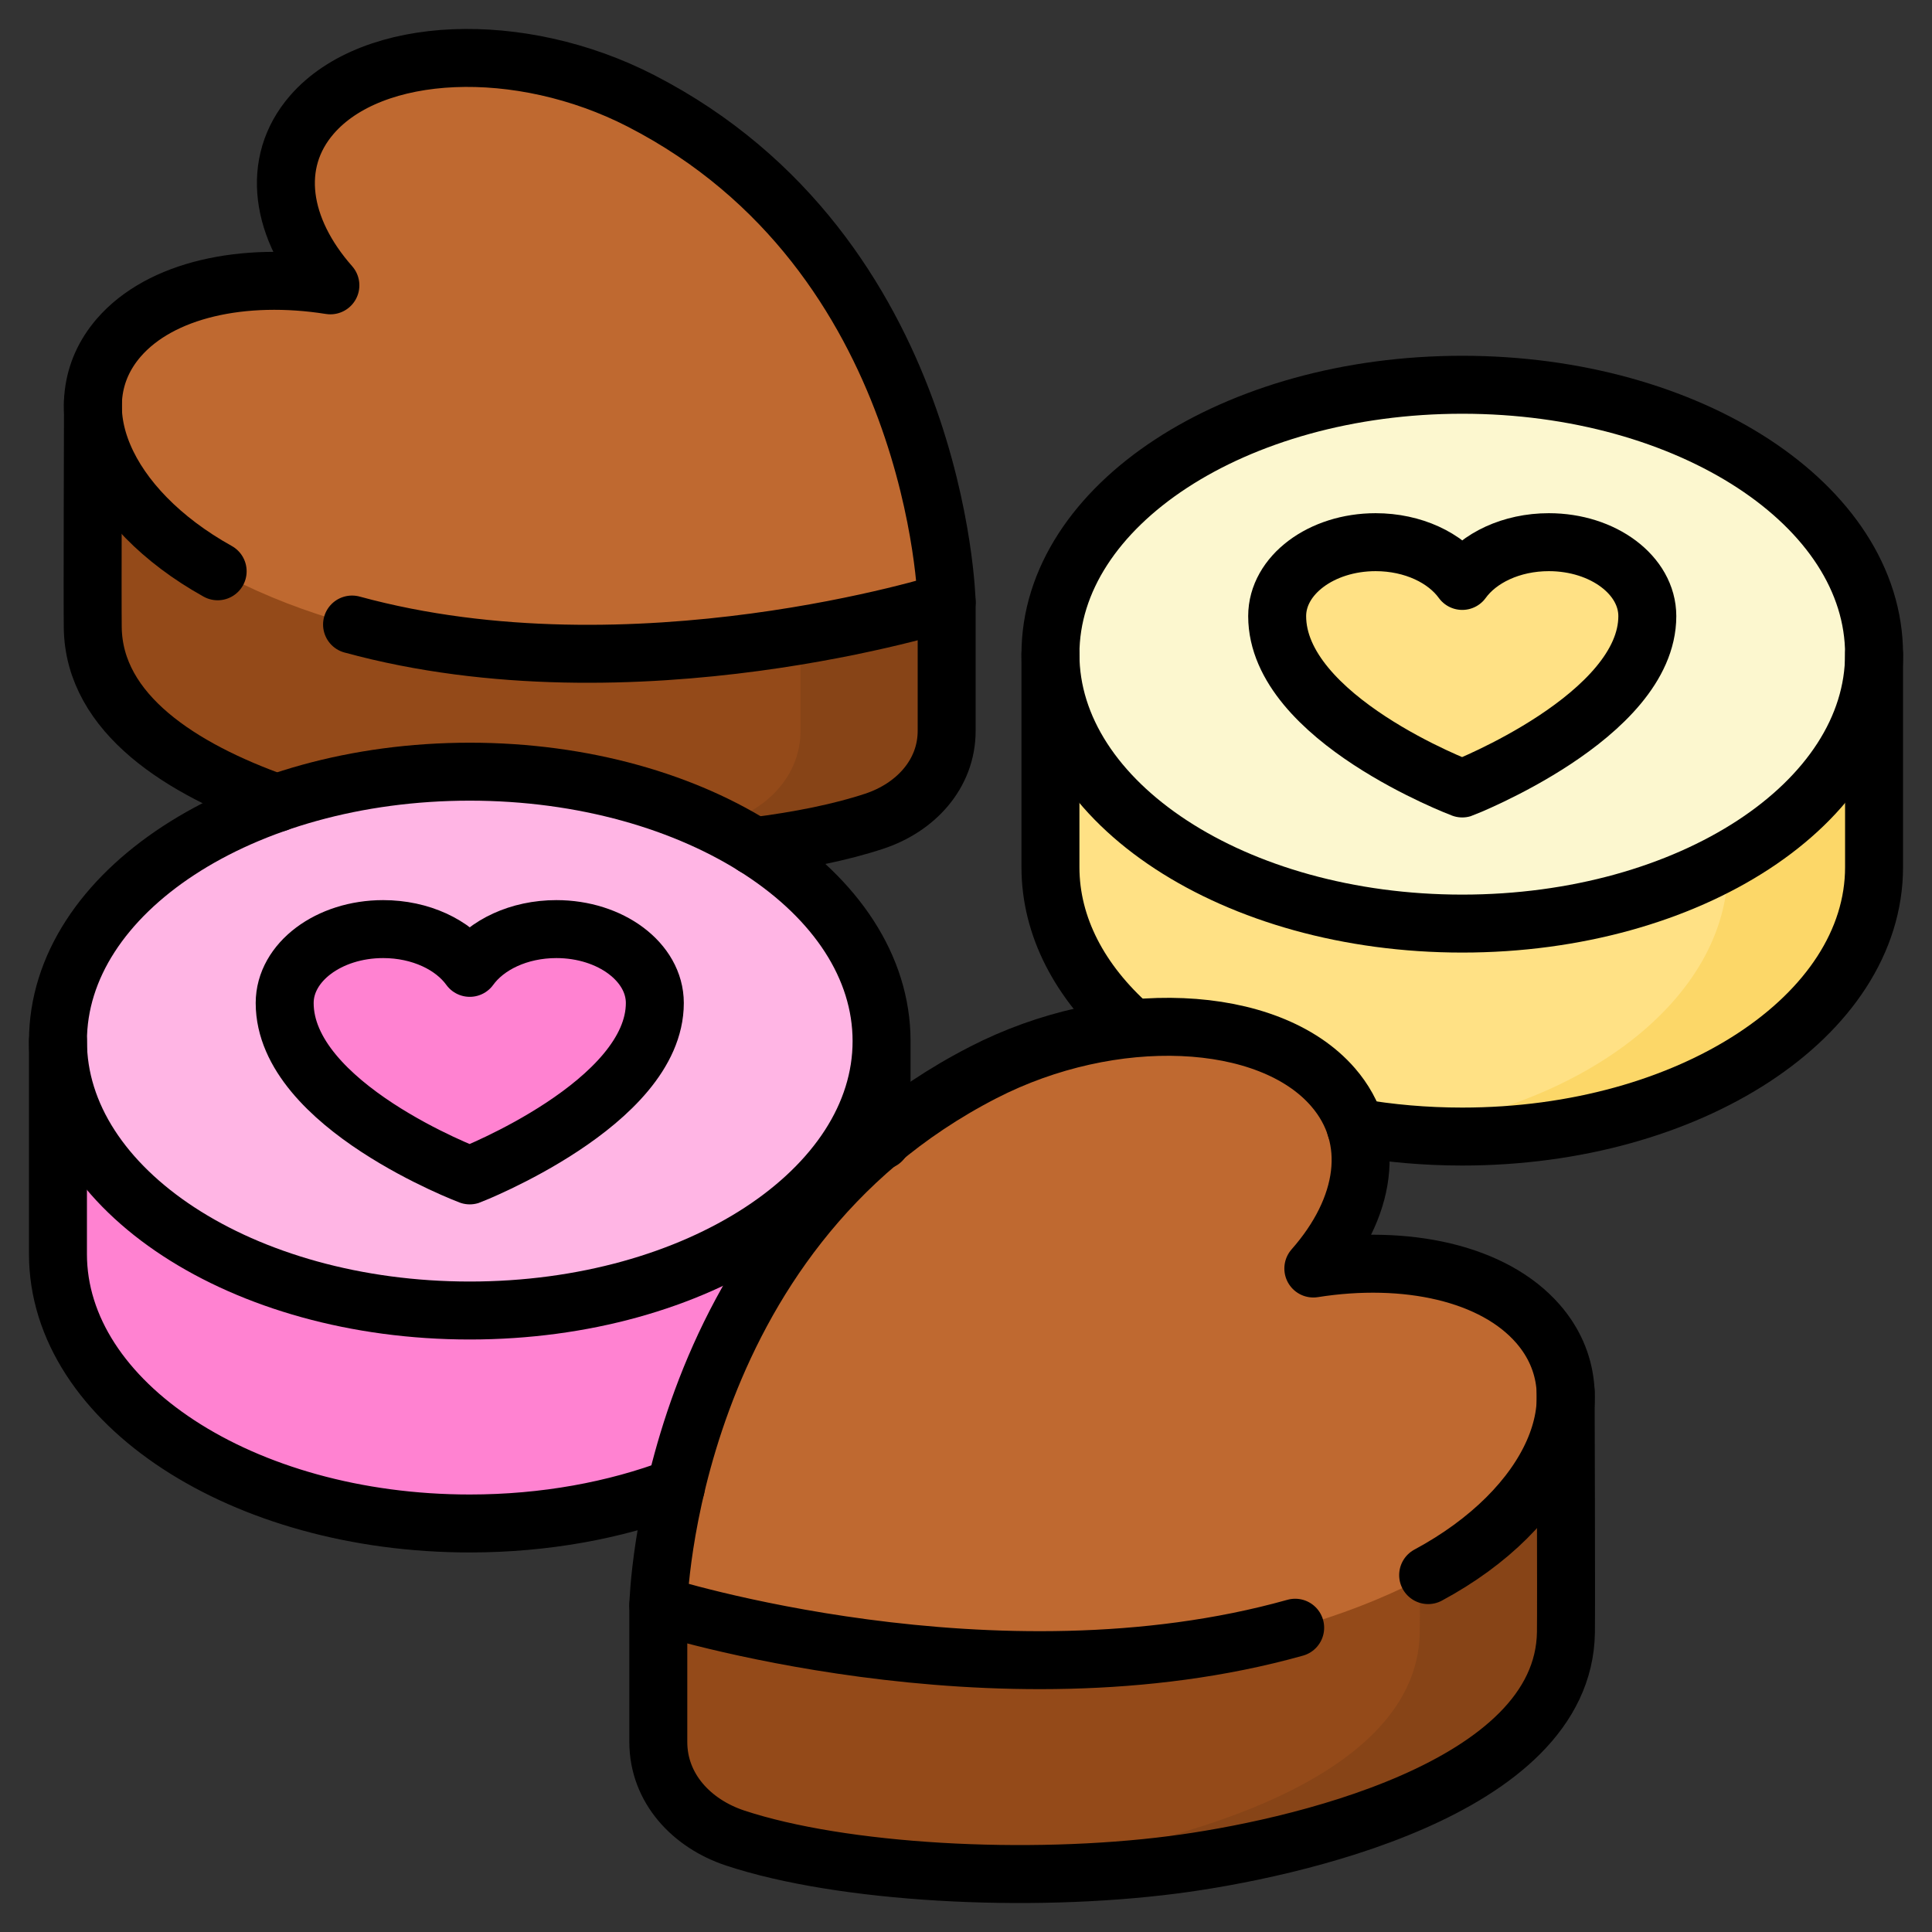
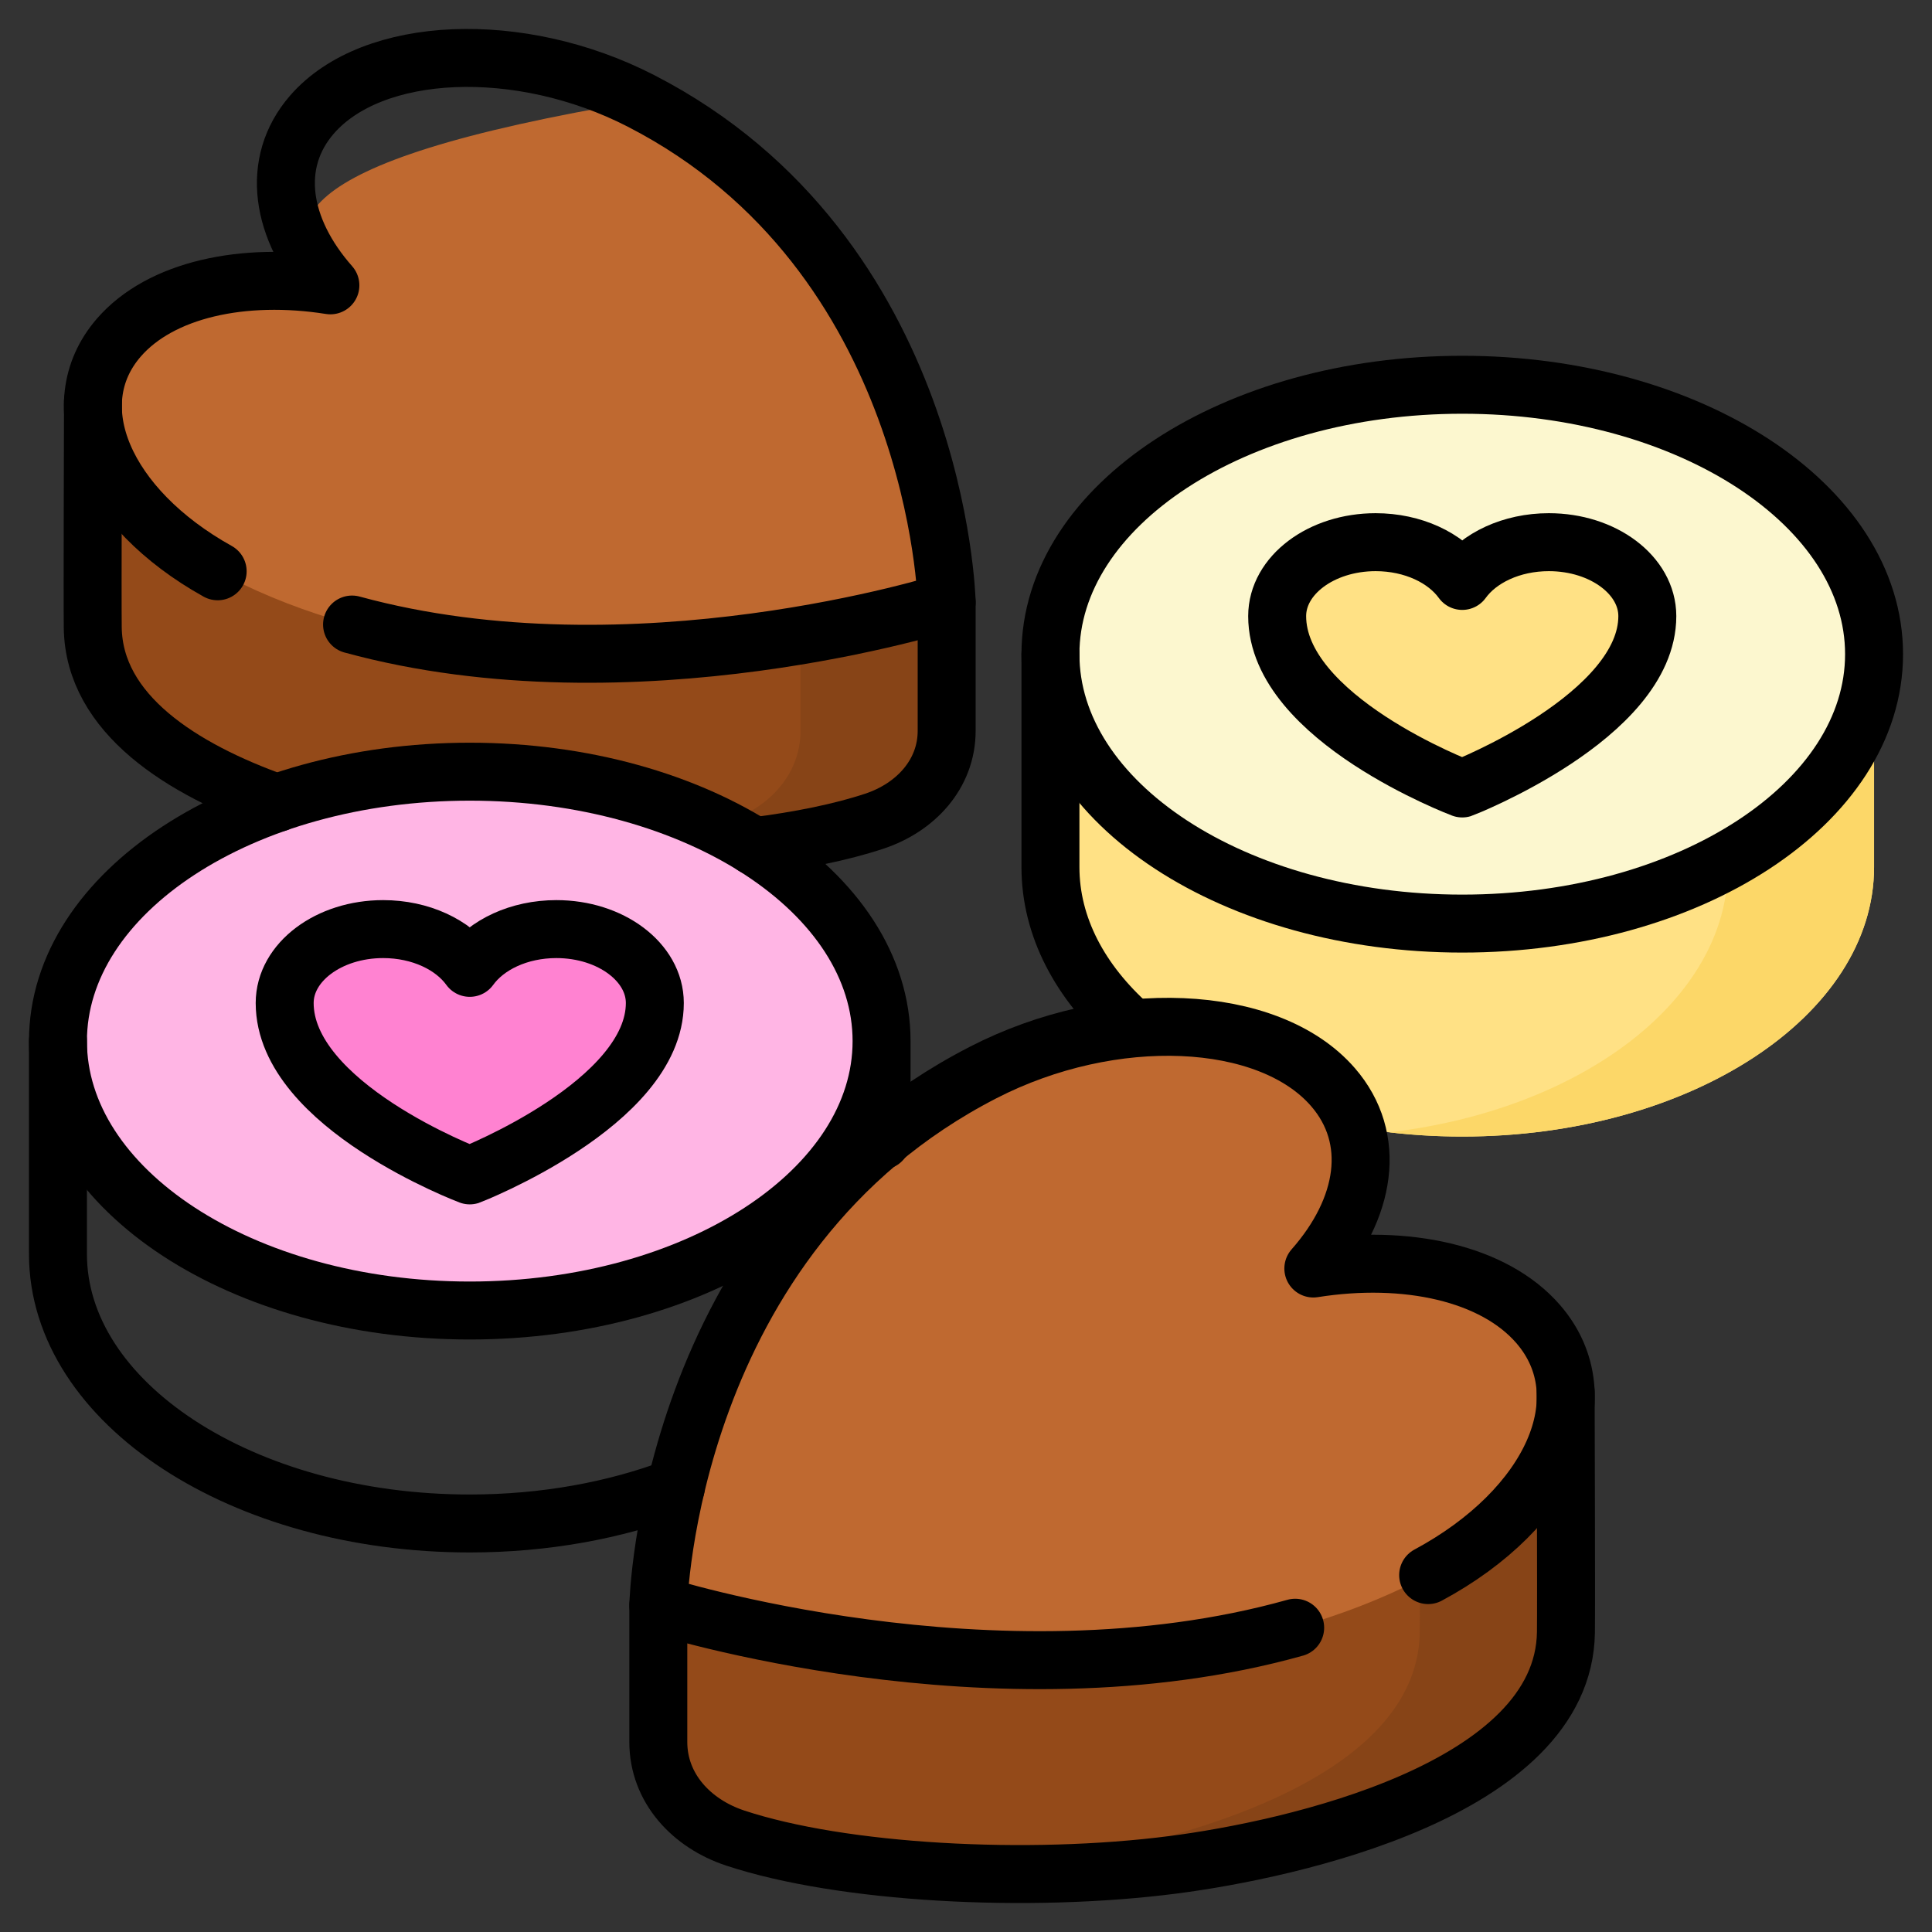
<svg xmlns="http://www.w3.org/2000/svg" width="100" height="100" viewBox="0 0 100 100" fill="none">
  <rect x="0" y="0" width="100" height="100" fill="#333333" stroke="none" />
  <path d="M4.813 20.771C4.813 20.771 4.781 31.186 4.801 32.49C4.913 40.161 18.213 43.069 23.918 43.806C31.003 44.721 40.059 44.224 45.254 42.505C47.385 41.8 49 40.072 49 37.827V31.168L4.813 20.771Z" fill="#944A19" />
  <path d="M41.434 31.168V37.827C41.434 40.071 39.819 41.8 37.688 42.505C35.071 43.371 31.473 43.927 27.641 44.148C33.947 44.518 40.934 43.934 45.254 42.505C47.385 41.8 48.999 40.071 48.999 37.827V31.168H41.434Z" fill="#874417" />
-   <path d="M33.178 5.222C26.904 1.997 19.277 2.318 16.141 5.939C13.983 8.431 14.515 11.837 17.101 14.77C12.594 14.055 8.308 14.984 6.15 17.476C3.014 21.097 5.558 26.647 11.831 29.872C27.592 37.975 48.999 31.168 48.999 31.168C48.999 31.162 48.584 13.142 33.178 5.222Z" fill="#BF6930" />
+   <path d="M33.178 5.222C13.983 8.431 14.515 11.837 17.101 14.77C12.594 14.055 8.308 14.984 6.15 17.476C3.014 21.097 5.558 26.647 11.831 29.872C27.592 37.975 48.999 31.168 48.999 31.168C48.999 31.162 48.584 13.142 33.178 5.222Z" fill="#BF6930" />
  <path d="M97.001 44.883C97.001 52.585 87.458 58.828 75.686 58.828C63.914 58.828 54.371 52.585 54.371 44.883V33.86H97.001V44.883Z" fill="#FFE185" />
  <path d="M89.436 33.86V44.883C89.436 51.74 81.871 57.441 71.903 58.609C73.159 58.755 74.422 58.829 75.686 58.828C87.458 58.828 97.001 52.585 97.001 44.883V33.86H89.436Z" fill="#FCD768" />
  <path d="M97.001 33.86C97.001 41.562 87.458 47.805 75.686 47.805C63.914 47.805 54.371 41.562 54.371 33.86C54.371 26.159 63.914 19.915 75.686 19.915C87.458 19.915 97.001 26.159 97.001 33.86Z" fill="#FCF7CF" />
  <path d="M80.169 28.063C78.232 28.063 76.548 28.874 75.686 30.069C74.824 28.874 73.139 28.063 71.202 28.063C68.388 28.063 66.106 29.776 66.106 31.889C66.106 37.196 75.686 40.811 75.686 40.811C75.689 40.81 85.265 37.077 85.265 31.889C85.265 29.776 82.984 28.063 80.169 28.063Z" fill="#FFE185" />
-   <path d="M45.63 64.91C45.63 72.611 36.087 78.855 24.315 78.855C12.543 78.855 3 72.611 3 64.91V53.887H45.63V64.91Z" fill="#FF82D1" />
  <path d="M45.63 53.887C45.63 61.588 36.087 67.832 24.315 67.832C12.543 67.832 3 61.588 3 53.887C3 46.185 12.543 39.942 24.315 39.942C36.087 39.942 45.63 46.185 45.63 53.887Z" fill="#FFB5E4" />
  <path d="M28.798 48.09C26.861 48.09 25.177 48.901 24.315 50.096C23.453 48.901 21.768 48.09 19.831 48.09C17.017 48.09 14.735 49.803 14.735 51.915C14.735 57.223 24.315 60.838 24.315 60.838C24.318 60.837 33.894 57.104 33.894 51.915C33.894 49.803 31.612 48.09 28.798 48.09Z" fill="#FF82D1" />
  <path d="M81.038 72.038C81.038 72.038 81.072 83.107 81.052 84.493C80.933 92.647 66.796 95.737 60.733 96.52C53.202 97.493 43.577 96.965 38.055 95.138C35.79 94.389 34.074 92.551 34.074 90.165V83.088L81.038 72.038Z" fill="#944A19" />
  <path d="M81.038 72.037L73.478 73.816C73.486 77.004 73.501 83.457 73.486 84.493C73.367 92.646 59.231 95.737 53.167 96.52C51.826 96.693 50.419 96.818 48.98 96.897C52.919 97.11 57.072 96.993 60.732 96.52C66.796 95.737 80.932 92.646 81.052 84.493C81.072 83.107 81.038 72.037 81.038 72.037Z" fill="#874417" />
  <path d="M50.891 55.511C57.558 52.083 65.665 52.425 68.998 56.273C71.292 58.922 70.727 62.541 67.978 65.658C72.769 64.899 77.324 65.886 79.618 68.535C82.951 72.384 80.247 78.282 73.58 81.71C56.828 90.322 34.074 83.088 34.074 83.088C34.074 83.081 34.516 63.929 50.891 55.511Z" fill="#BF6930" />
  <path d="M39.037 43.804C41.391 43.509 43.534 43.075 45.254 42.505C47.385 41.8 48.999 40.072 48.999 37.827V31.168" stroke="black" stroke-width="3" stroke-miterlimit="10" stroke-linecap="round" stroke-linejoin="round" />
  <path d="M4.813 20.772C4.813 20.772 4.781 31.187 4.801 32.49C4.866 36.964 9.417 39.818 14.33 41.565" stroke="black" stroke-width="3" stroke-miterlimit="10" stroke-linecap="round" stroke-linejoin="round" />
  <path d="M18.222 32.326C32.809 36.313 48.999 31.167 48.999 31.167C48.999 31.162 48.584 13.142 33.177 5.222C26.904 1.997 19.276 2.318 16.141 5.939C13.982 8.431 14.514 11.837 17.101 14.769C12.593 14.055 8.308 14.984 6.149 17.476C3.109 20.986 5.407 26.309 11.266 29.57" stroke="black" stroke-width="3" stroke-miterlimit="10" stroke-linecap="round" stroke-linejoin="round" />
  <path d="M58.517 53.148C55.911 50.835 54.371 47.976 54.371 44.883V33.86" stroke="black" stroke-width="3" stroke-miterlimit="10" stroke-linecap="round" stroke-linejoin="round" />
-   <path d="M97.001 33.86V44.883C97.001 52.585 87.458 58.828 75.686 58.828C73.779 58.828 71.931 58.664 70.172 58.357" stroke="black" stroke-width="3" stroke-miterlimit="10" stroke-linecap="round" stroke-linejoin="round" />
  <path d="M97.001 33.86C97.001 41.562 87.458 47.805 75.686 47.805C63.914 47.805 54.371 41.562 54.371 33.86C54.371 26.159 63.914 19.915 75.686 19.915C87.458 19.915 97.001 26.159 97.001 33.86Z" stroke="black" stroke-width="3" stroke-miterlimit="10" stroke-linecap="round" stroke-linejoin="round" />
  <path d="M80.169 28.063C78.232 28.063 76.548 28.874 75.686 30.069C74.824 28.874 73.139 28.063 71.202 28.063C68.388 28.063 66.106 29.776 66.106 31.889C66.106 37.196 75.686 40.811 75.686 40.811C75.689 40.81 85.265 37.077 85.265 31.889C85.265 29.776 82.984 28.063 80.169 28.063Z" stroke="black" stroke-width="3" stroke-miterlimit="10" stroke-linecap="round" stroke-linejoin="round" />
  <path d="M34.979 76.987C31.842 78.174 28.2 78.855 24.315 78.855C12.543 78.855 3 72.611 3 64.91V53.887" stroke="black" stroke-width="3" stroke-miterlimit="10" stroke-linecap="round" stroke-linejoin="round" />
  <path d="M45.63 53.887V59.039M45.63 53.887C45.63 61.588 36.087 67.832 24.315 67.832C12.543 67.832 3 61.588 3 53.887C3 46.185 12.543 39.942 24.315 39.942C36.087 39.942 45.63 46.185 45.63 53.887Z" stroke="black" stroke-width="3" stroke-miterlimit="10" stroke-linecap="round" stroke-linejoin="round" />
  <path d="M28.798 48.09C26.861 48.09 25.177 48.901 24.315 50.096C23.453 48.901 21.768 48.09 19.831 48.09C17.017 48.09 14.735 49.803 14.735 51.915C14.735 57.223 24.315 60.838 24.315 60.838C24.318 60.837 33.894 57.104 33.894 51.915C33.894 49.803 31.612 48.09 28.798 48.09Z" stroke="black" stroke-width="3" stroke-miterlimit="10" stroke-linecap="round" stroke-linejoin="round" />
  <path d="M81.038 72.038C81.038 72.038 81.072 83.107 81.052 84.493C80.933 92.647 66.796 95.737 60.733 96.52C53.202 97.493 43.577 96.965 38.055 95.138C35.79 94.389 34.074 92.551 34.074 90.165V83.088" stroke="black" stroke-width="3" stroke-miterlimit="10" stroke-linecap="round" stroke-linejoin="round" />
  <path d="M73.921 81.527C80.337 78.076 82.893 72.317 79.618 68.535C77.324 65.886 72.769 64.899 67.978 65.658C70.727 62.541 71.292 58.922 68.998 56.273C65.665 52.424 57.558 52.083 50.891 55.511C34.516 63.929 34.074 83.081 34.074 83.087C34.074 83.087 51.469 88.618 67.038 84.251" stroke="black" stroke-width="3" stroke-miterlimit="10" stroke-linecap="round" stroke-linejoin="round" />
</svg>